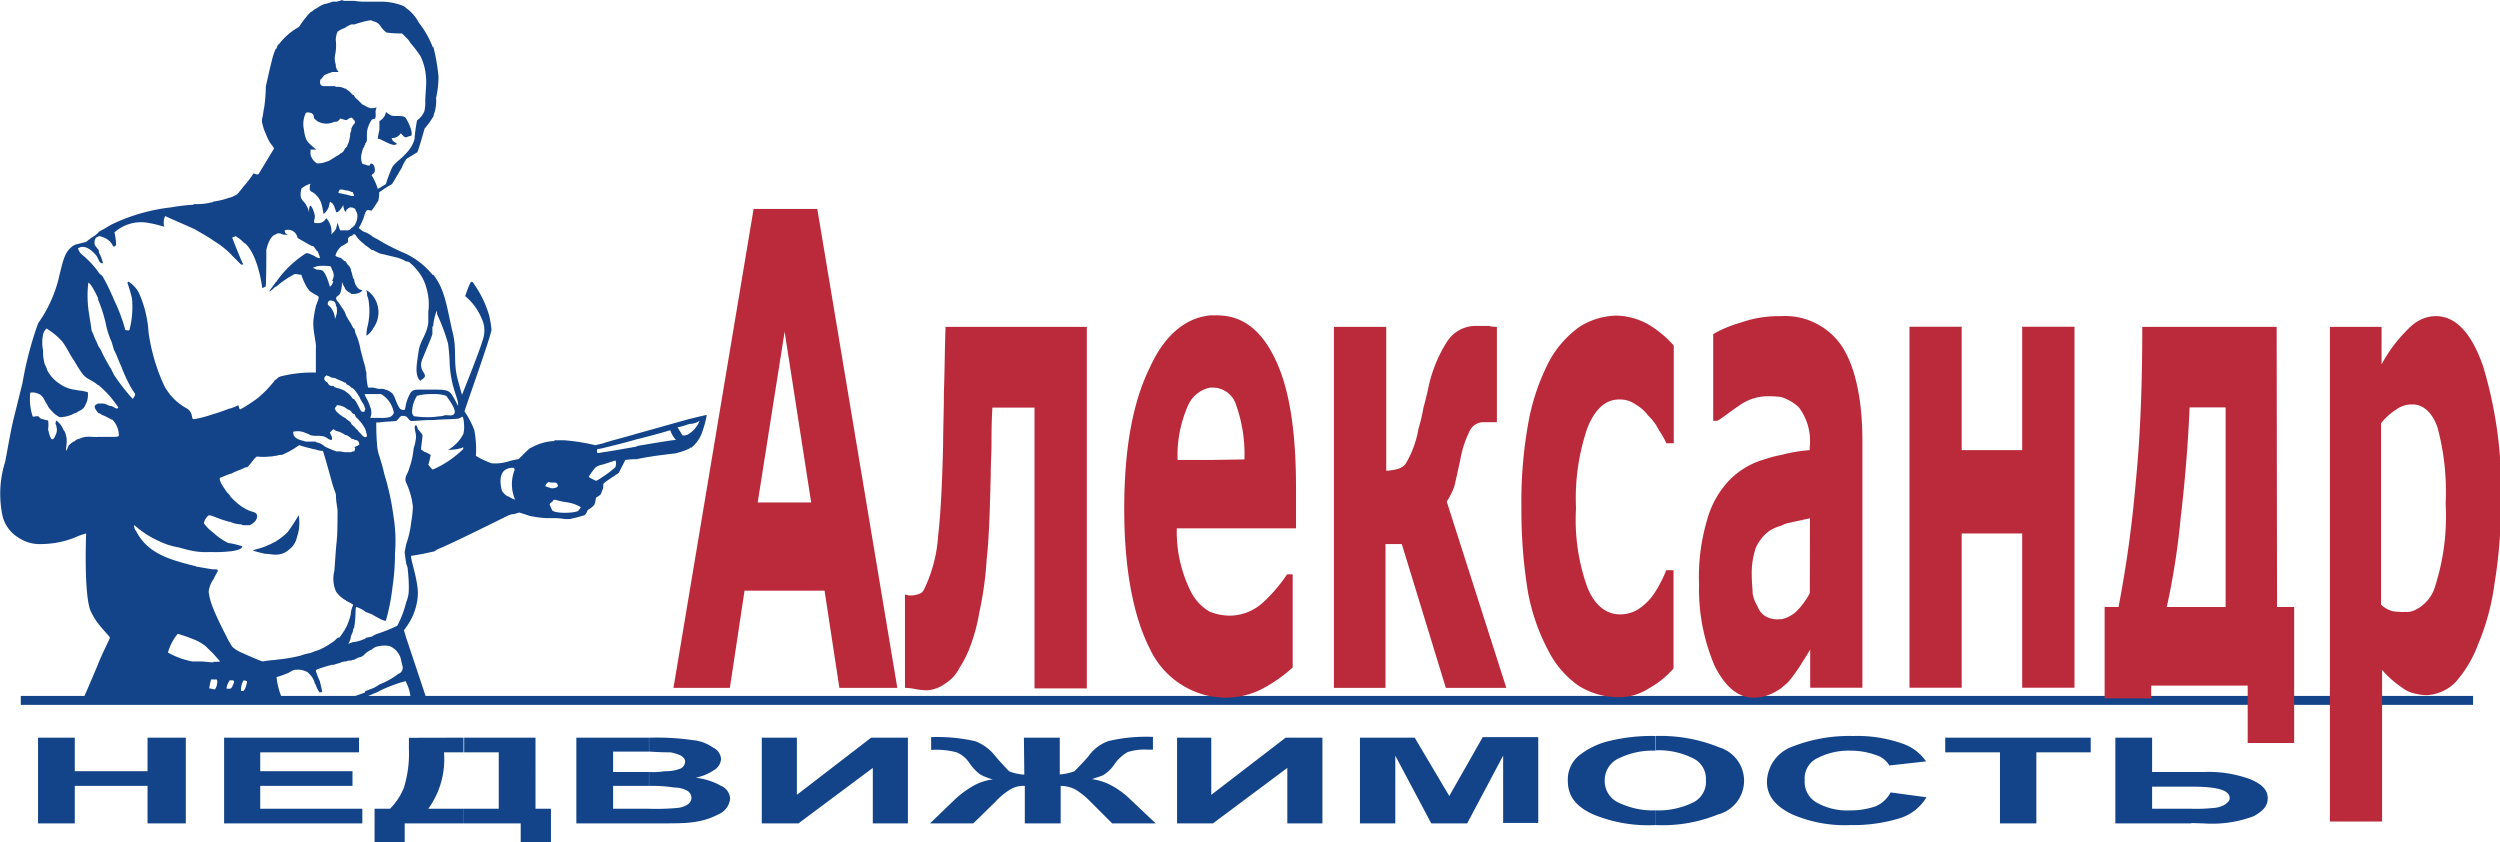
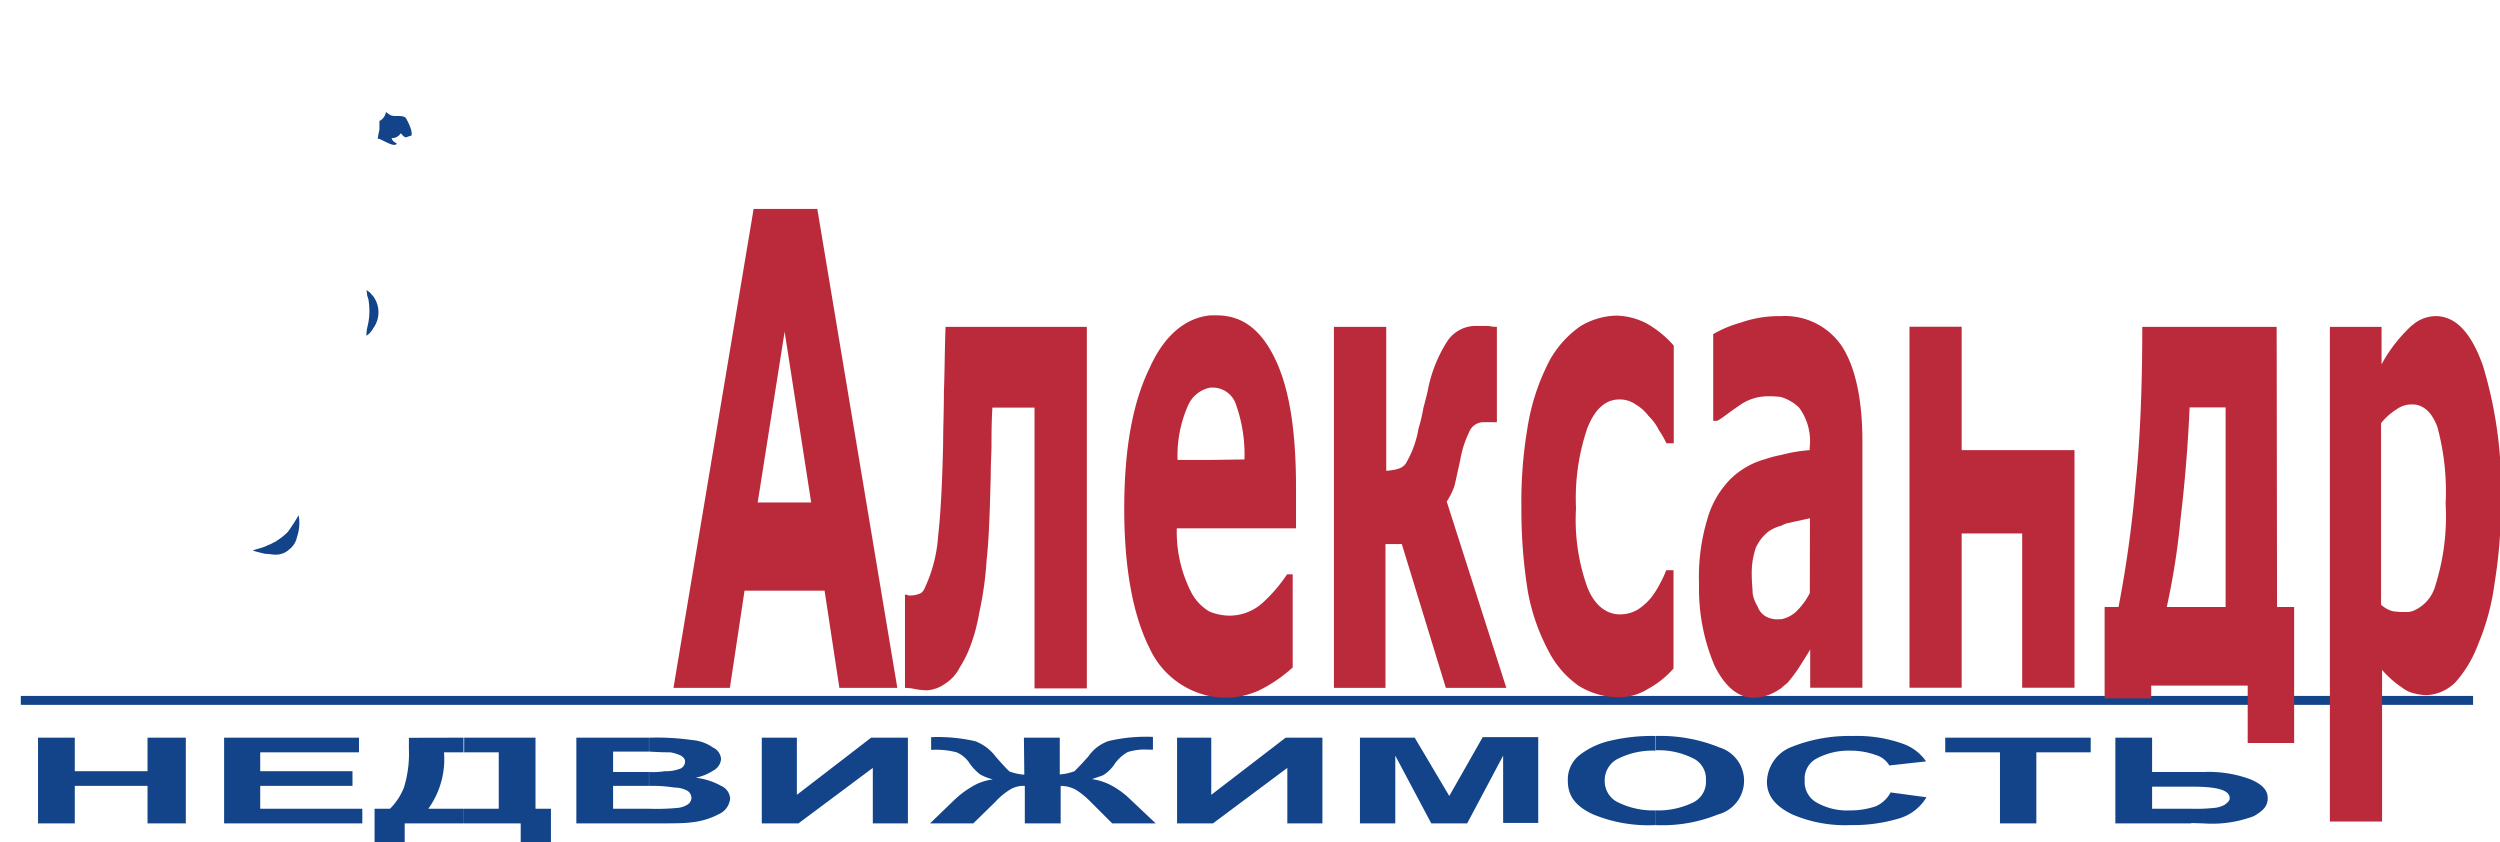
<svg xmlns="http://www.w3.org/2000/svg" id="Layer_1" data-name="Layer 1" viewBox="0 0 195.89 65.99">
  <defs>
    <style>.cls-2,.cls-3{fill:#134489;fill-rule:evenodd}.cls-3{fill:#bb2a3a}</style>
  </defs>
  <path fill="#134489" d="M1.63 54.53h192.15v.7H1.63z" />
  <path class="cls-2" d="M36.15 28.94a1.53 1.53 0 00.45-.45c.06-.06.06-.13.12-.19a2.11 2.11 0 00-.12-2.56l-.07-.06c-.06-.13-.38-.32-.38-.32s.06.25.06.44a1.66 1.66 0 01.13.52 5.12 5.12 0 01-.13 2 3.52 3.52 0 00-.06.62zM30.07 45.71a1.63 1.63 0 00.64-1 3.35 3.35 0 00.13-1.71 15.24 15.24 0 01-.84 1.3 4.61 4.61 0 01-.89.71l-.07.06c-.19.06-.32.19-.57.26-.45.25-1 .32-1.22.44a9.58 9.58 0 001 .26c.32 0 .52.06.77.06h.07a1.51 1.51 0 00.98-.38z" transform="translate(-7.44 -2.63)" />
-   <path class="cls-2" d="M61.43 36.62a.76.76 0 01-.51.13l-.39-.64a4.32 4.32 0 00.9-.26 1.48 1.48 0 00.83-.25 2.19 2.19 0 01-.83 1.02zm-4.1 1zm0 0c-1.08.19-2.17.39-2.68.45a2 2 0 01-.39.06.31.31 0 010-.32 2 2 0 00.39-.06c.51-.13 1.6-.38 2.68-.7 1.35-.32 2.63-.71 2.63-.71a2.21 2.21 0 00.45.77c-.07-.04-1.6.22-3.08.47zm-1.66 1.6a6.64 6.64 0 01-1 .77 4.11 4.11 0 01-.52.32s-.57-.26-.57-.32.51-.77.57-.77a1.49 1.49 0 01.52-.19l1-.32a.72.72 0 010 .47zm-2.88 3.39c-.06.13-.58.2-1.09.2s-.89-.07-1-.2l-.19-.44a.27.27 0 01.19-.2l.13-.19c.12 0 .51.13.89.19a3.07 3.07 0 011.22.39.32.32 0 01-.15.21zm-2.63-1.85a.51.51 0 01.2-.32c.06-.07.13 0 .32 0s.38 0 .38.06c.26.26-.06.39-.38.39a3.21 3.21 0 01-.52-.17zm-2.94.77a1.32 1.32 0 01-.45-.45s-.45-1.41.45-1.73a1 1 0 01.45-.06c.06 0 .13.12.06.25a3.06 3.06 0 00.07 2.24 2.26 2.26 0 01-.58-.29zm-3.46-4.93a3 3 0 01-1.21 1.28 3.65 3.65 0 001-.13c.07 0 .13-.07.19-.07v.13a7.86 7.86 0 01-2.36 1.6h-.07l-.31-.36a6.64 6.64 0 00.19-.77 1.88 1.88 0 00-.51-.25l-.25-.19c0-.13.12-1 .12-1.09s-.38-.51-.38-.51-.06-.39-.19-.26.06.51.06.9a3.88 3.88 0 01-.19.89 6 6 0 01-.32 1.48 2.89 2.89 0 01-.26.64.88.88 0 00-.06.32.5.5 0 00.06.25 5.86 5.86 0 01.52 1.86 7.35 7.35 0 01-.13 1.21 7.4 7.4 0 01-.39 1.73c-.06.32-.12.58-.12.64s.06.51.12.9a1.41 1.41 0 01.13.57 11.34 11.34 0 01.07 1.54 2.5 2.5 0 01-.2.9 8.15 8.15 0 01-.7 1.85 12.43 12.43 0 01-1.41.58 2.06 2.06 0 00-.57.26c-.2.06-.32.06-.52.12 0 .07 0 .07-.06.07a3.19 3.19 0 01-.83.25h-.07c-.06 0-.13.07-.19.07s-.13.06-.19.06a1.45 1.45 0 00.19-.45v-.06c.06-.26.19-.39.19-.58s.07-.06.07-.13c.19-1 .06-1.6.19-1.66a2.84 2.84 0 01.64.32l.06.06.52.2c.19.12.44.25.57.32a1.41 1.41 0 00.51.19 15.64 15.64 0 00.52-2.63 17.82 17.82 0 00.2-2.65 12.16 12.16 0 00-.13-3 19.53 19.53 0 00-.7-3.2c-.13-.57-.26-1-.39-1.41a3.32 3.32 0 01-.19-1c-.06-.64-.06-1.6-.06-1.66h.25c.39-.07 1.09-.07 1.35-.13.06-.06.25-.32.38-.38h.19c.13 0 .13.06.19.06s.2.26.32.32.9-.06 1.73-.06h.07c1-.07 2-.07 2-.13a.88.88 0 00.26-.13c.06 0 .13.26.13.51a2.25 2.25 0 01-.03.77zM39.22 56l.06.13a3.06 3.06 0 01.32 1.09h-3.45s.19-.07.45-.19.38-.13.57-.26a11.49 11.49 0 012.05-.77zm-3.2.9l-.9.32h-5.63a5.49 5.49 0 01-.38-1.54 5.14 5.14 0 00.76-.26c.26-.06.45-.31.77-.31a1.55 1.55 0 01.9.19c.06.06.13.12.19.19a1.51 1.51 0 01.38.7c.07.07.07.13.13.26a1.48 1.48 0 00.26.45l.19-.07-.19-.83a4.76 4.76 0 01-.26-.65c-.06-.12-.06-.19 0-.25a11.24 11.24 0 011.22-.38.54.54 0 00.32-.07c.06 0 .19-.06.26-.06a1.06 1.06 0 01.44-.13h.07a.72.72 0 01.38-.07c.06 0 .13-.06.19-.06h.07a1.9 1.9 0 01.38-.19.66.66 0 00.43-.24.06.06 0 00.06-.06 2.09 2.09 0 01.52-.32.94.94 0 01.57-.26 1.93 1.93 0 01.83 0 1.5 1.5 0 01.9 1.15c.06.33.19.52.06.77s-.25.19-.38.32a6 6 0 01-1.41.77 2.34 2.34 0 01-.57.32c-.2.07-.32.13-.52.19zm-7-2.56a7.39 7.39 0 00-1 .12c-.06 0-.83-.32-1.53-.64a2.89 2.89 0 01-.77-.44 1.09 1.09 0 01-.26-.39l-.06-.06c-.32-.64-.9-1.73-1.28-2.69a5.08 5.08 0 01-.33-1.24 2.06 2.06 0 01.39-1c.13-.32.38-.64.32-.7s-.13-.06-.32-.06-.83-.13-1.28-.2c-.07 0-.13-.06-.19-.06-2.05-.51-3.72-1-4.61-2.75-.13-.13-.19-.39-.13-.45a7.43 7.43 0 002 1.28 5.28 5.28 0 001.41.45c.51.13.9.25 1.35.32a5.49 5.49 0 001 .06h.45a9.21 9.21 0 001.28-.06h.06c.51-.07.9-.19.9-.39a5.67 5.67 0 00-1-.25h-.07a5.11 5.11 0 01-1.21-.83 3.41 3.41 0 01-.71-.71c-.06-.13.26-.64.39-.64a1 1 0 01.32.07 9.8 9.8 0 001.28.44h.06a2.26 2.26 0 00.9.2c0 .06.06.06.13.06H27c.32-.13.64-.45.58-.77s-.51-.25-.77-.45c-.06 0-.13-.06-.25-.12a4.6 4.6 0 01-1-.84c-.06 0-.06 0-.06-.06s-.19-.26-.26-.32c-.32-.45-.64-.9-.57-1.15.06 0 .44-.19.83-.32h.06c.32-.19.77-.32 1-.45a.48.48 0 01.25-.06c.19-.13.58-.77.77-.84a4.13 4.13 0 001 0c.26 0 .38-.06.51-.06h.07c.06-.07.25-.07.38-.07a6.62 6.62 0 001.34-.76 7.69 7.69 0 00.9.25c.19.07.38.07.51.13a1.6 1.6 0 00.45.07c.06.12.51 1.72.77 2.68.13.39.25.71.25.71a4.94 4.94 0 00.07.83v.06a2.22 2.22 0 01.06.45s0 2-.06 2.18V45c-.07.51-.13 1.6-.19 2.36a2.46 2.46 0 00.14 1.64 2.35 2.35 0 00.7.64s.07 0 .07.06l.38.19c.06.07.13.07.19.13a2 2 0 00-.19.64v.07a4.28 4.28 0 01-.19.64 4.08 4.08 0 01-.19.44.24.24 0 00-.07.13c-.12.19-.25.39-.44.64a.34.34 0 00-.26.13 1.22 1.22 0 01-.32.26 5.36 5.36 0 01-1 .57c-.06 0-.12.07-.19.07s-.32.12-.51.19a3.67 3.67 0 00-.76.2 11.82 11.82 0 01-1.92.32zm-2.49 2.43h-.2a1.35 1.35 0 01.2-.83c.12 0 .19.06.25.06s-.11.66-.23.72zm-.84-.45c-.06.13-.12.26-.19.26h-.06c-.07.06-.13 0-.26 0a1.62 1.62 0 01.26-.64h.25c.15.06.09.2.02.33zm-1.53-1.79c-.32 0-.71-.07-1-.07h-.64a6.09 6.09 0 01-1.92-.7 3.91 3.91 0 01.77-1.47s.64.19 1.28.45a3.69 3.69 0 01.89.51l.58.57.57.64a2.34 2.34 0 01-.51.02zm.13 2.11h-.13a.91.91 0 00-.32-.06c0-.19.13-.64.13-.71h.44c.15.13-.04.72-.1.72zM16.37 32c-.07-.13-.13-.26-.19-.39-.26-.44-.45-.76-.71-1.28a2.4 2.4 0 00-.32-.57l-.15-.37c-.19-.32-.19-.51-.38-.83-.06-.52-.13-.84-.19-1.28a8.67 8.67 0 01-.07-2.5c.2.06.52.7.77 1.22v.12a11.05 11.05 0 01.6 1.88 6.88 6.88 0 00.45 1.41c.06.19.12.39.19.64.25.45.32.77.57 1.28a11.09 11.09 0 00.84 1.79c.13.2.25.32.25.45a1.52 1.52 0 01-.19.32A16.18 16.18 0 0116.37 32zm-1.22 3a.46.46 0 01.26.13 5 5 0 01.77.38h.06a1.75 1.75 0 01.51 1.28c-.06.07-.25.07-.57.07h-1c-.57.06-.89-.13-1.47.13-.13.06-.32.06-.38.19a1.33 1.33 0 00-.52.38 1.77 1.77 0 01-.19.39c-.06-.07.13-.71 0-1.16-.06-.19-.06-.32-.19-.44a1.68 1.68 0 00-.58-.77.63.63 0 00-.06.25c0 .07.06.07.06.19a.89.89 0 01-.06.71c-.06.13-.13.32-.26.32s-.25-.45-.32-.77a2.35 2.35 0 000-.7s-.32-.07-.51-.13-.13-.13-.25-.19-.39.06-.45 0a4.45 4.45 0 01-.19-1.86 1 1 0 01.57.06c.45.13.51.52.77.9a1.12 1.12 0 00.26.38 2.35 2.35 0 00.7.58A2.44 2.44 0 0013.3 35c.12 0 .25-.13.38-.19a.77.77 0 00.45-.45 1.65 1.65 0 00.19-1 4.5 4.5 0 00-.64-.13c-.13 0-.32-.06-.38-.06a2.63 2.63 0 01-1.16-.45 2.75 2.75 0 01-1-1.09 2.43 2.43 0 00-.19-.45 3.25 3.25 0 01-.13-1.08 3 3 0 010-1.28 1 1 0 01.26-.45 5.48 5.48 0 011.22 1c.44.58.57 1 1 1.6a8.25 8.25 0 00.64 1c.32.38.7.44 1.08.76a.2.2 0 00.13.07 7.66 7.66 0 011 1c.32.39.57.77.57.77-.13.19-.32-.06-.57-.13h-.07c-.25-.06-.32-.19-.64-.19h-.32c-.06.06-.19.06-.25.19s.13.39.28.56zM15 22.67a2.23 2.23 0 01.19.38c.07.13.19.26.32.19a3.65 3.65 0 00-.32-.83.36.36 0 00-.13-.32l-.19-.25c-.06-.26 0-.58.19-.64a.21.21 0 00.13-.07.64.64 0 01.26.07 1.33 1.33 0 01.77.57.22.22 0 01.06.13c.13.13.13 0 .26-.06a5.38 5.38 0 00-.13-1 3.11 3.11 0 012.56-.76 9.3 9.3 0 011.34.32 1.25 1.25 0 01.07-.84c.13.07 2.05.9 2.24 1a.22.22 0 01.13.06c.19.13.83.45 1.47.9a6.83 6.83 0 011.28 1c.06 0 .06.07.06.07l.77.77h.19c-.13-.13-.89-2.12-.89-2.12s.25-.06.25-.12a3.1 3.1 0 01.71.57c.06 0 .06 0 .12.07 1 1 1.28 3.45 1.28 3.45l.26-.13c.06-.06.06-2.75.06-2.88.13-.57.39-1.15.77-1.21l.07-.07h.25a.8.8 0 00.6.08c-.19-.06-.25-.13-.25-.32a.75.75 0 011 .58c.06.06.76.45 1 .58s.13.06.19.06.19.19.32.38a.07.07 0 01.07.07 2 2 0 01.19.51.69.69 0 01-.26-.06 3 3 0 00-.51-.26.66.66 0 00-.32-.07 8.1 8.1 0 00-2.3 2.18.07.07 0 01-.07.07c-.25.38-.51.64-.51.76a1.89 1.89 0 00.45-.38h.07a7.44 7.44 0 011.47-1c.13 0 .38.06.51.06a5.08 5.08 0 00.45 1c.06.07.13.2.19.26a4.36 4.36 0 00.51.32.59.59 0 01.19.13c.07.06-.06.38-.19.7a10.53 10.53 0 00-.2 1.15c-.07.84.25 1.8.19 2.18v1.92h-.45a10 10 0 00-2.37.32.77.77 0 00-.25.19l-.12.07a8.82 8.82 0 01-1.34 1.4 11 11 0 01-1.15.77c-.13.07-.2.13-.26.13s-.13-.32-.13-.32a4.85 4.85 0 01-.64.26h-.06c-.32.12-.83.32-1.28.44a9.34 9.34 0 01-1.47.39h-.07c-.19 0 0-.51-.51-.83a4.37 4.37 0 01-1.79-1.8 15 15 0 01-1.22-4.16 8.81 8.81 0 00-.77-3.13 2.3 2.3 0 00-.77-.83c0-.07-.12.06-.12.06a12.37 12.37 0 01.36 1.22 7 7 0 01-.2 2.49c-.06.07-.25 0-.32 0a13.26 13.26 0 00-.89-2.37 4.08 4.08 0 00-.19-.44 14.31 14.31 0 00-.71-1.41c-.13-.13-.25-.19-.32-.32a6.77 6.77 0 00-1.34-1.41 1.13 1.13 0 01-.26-.45c.39-.25.9-.09 1.45.58zm16.13-5.32a1.88 1.88 0 01.64-.32 1.17 1.17 0 00-.06.45c0 .07.06.07.06.13a1.3 1.3 0 01.51.38l.07.07a1.83 1.83 0 01.32.7c.06.26.12.64.12.64a1.3 1.3 0 00.39-.51c.06-.13.06-.32.13-.45.13.07.13.13.19.13.19.26.25.7.32.7.26-.06.51-.57.51-.57s.07.51.19.51 0-.06.07-.13.25-.25.38-.19a.22.22 0 01.19.07h.07c.06.06.06.12.13.25s.12.26.06.58-.13.32-.19.51h-.07c0 .13-.13.13-.19.19a.37.37 0 01-.38.19h-.49a3.15 3.15 0 01-.19-.57c-.07.06-.07.25-.13.38v.06a2.14 2.14 0 01-.38.45 1.54 1.54 0 00-.4-1.28.7.7 0 01-.71.39h-.19c-.13-.13.06-.39 0-.64s-.19-.64-.32-.71-.13.51-.13.51a1.24 1.24 0 00-.19-.51c-.13-.32-.38-.38-.45-.7a1.38 1.38 0 01.08-.71zm4.1.64h-.26c-.13-.06-.26-.06-.38-.12h-.07l-.57-.13a.46.46 0 01.13-.26 1.1 1.1 0 01.44.07h.07a1 1 0 01.38.12c.06 0 .13 0 .13.07s.06.06.06.13.03.06.03.13zm-3.78-6.52c0-.07.32 0 .32 0a.34.34 0 01.26.38c.06.13.19.19.25.26a1.41 1.41 0 001.22.12.61.61 0 01.32-.06c.13-.06.26-.19.26-.26l.44.13h.07c.12-.06.25-.19.38-.19a.3.3 0 01.19.19.07.07 0 01.07.07c0 .06.06.06 0 .19l-.07.06a.68.68 0 01-.13.19.21.21 0 01-.06.13v.07a.5.5 0 01-.06.25c-.07.13 0 .26-.07.45a1.88 1.88 0 01-.19.58c0 .06 0 .06-.06.12l-.13.13a.59.59 0 01-.38.39c0 .06-.13.12-.26.19s-.19.13-.32.19a1.37 1.37 0 01-.51.26 1.68 1.68 0 01-.71.12 1.1 1.1 0 01-.51-.7v-.38h.45c-.07-.07-.26-.2-.45-.39a1.54 1.54 0 01-.32-.38 2.56 2.56 0 01-.19-.77 2 2 0 01.15-1.34zm1.15-2.63s.19-.25.26-.32a3.74 3.74 0 01.64-.25h.45c0-.07-.07-.13-.13-.2V8c-.07-.06-.07-.19-.07-.32a1.41 1.41 0 01-.06-.7 3.77 3.77 0 00.06-1.22 1.55 1.55 0 01.07-.45c0-.06.06-.13.06-.19a2 2 0 01.64-.32.07.07 0 01.07-.07 2.66 2.66 0 01.38-.19h.26c.32-.12.64-.19.83-.25h.06a1.7 1.7 0 01.39-.07.2.2 0 01.13.07.86.86 0 01.57.32 2.18 2.18 0 00.51.57 8.4 8.4 0 001.22.07l.38.38a1.57 1.57 0 01.28.37 9.75 9.75 0 01.77 1 4.28 4.28 0 01.45 1.73c.06.25-.06 1.53-.06 1.79a3.06 3.06 0 01-.07.83 1.6 1.6 0 01-.57.71 12 12 0 00-.2 1.47 2.49 2.49 0 01-.64 1.09c-.44.51-1 .83-1.15 1.21a9.87 9.87 0 00-.45 1.22l-.51.32-.13.06a4.3 4.3 0 00-.44-1s-.07 0 0-.13a.51.51 0 00.19-.19c.06-.19 0-.58-.19-.64s-.13.06-.2.13a.55.55 0 01-.32-.07H36v-.03a.25.25 0 01-.19-.07 1.36 1.36 0 010-.89 1 1 0 01.19-.45V14c.06 0 .06-.07.06-.13a.46.46 0 00.13-.26V13a2.19 2.19 0 01.39-1 .48.48 0 01.25-.06c.13-.39-.06-.51.13-.9a1.26 1.26 0 01-.38.07h-.13c-.13-.07-.26-.07-.39-.2H36c-.06-.06-.13-.06-.19-.12l-.39-.39a.62.62 0 01-.25-.32h-.07l-.19-.19-.06-.06c-.13-.13-.2-.13-.32-.26h-.07a1.23 1.23 0 00-.7-.13l-.07-.06h-.89c-.43-.03-.24-.54-.24-.54zm2.95 27.59l-.32-.32a.07.07 0 00-.07-.07l-.19-.19a.31.31 0 00-.13-.19l-.25-.19-.07-.07a2.74 2.74 0 01-.7-.51c-.07-.06-.07-.13-.13-.19s.06-.19.13-.26v-.06h.06a1.29 1.29 0 01.71.26l.06.06a.54.54 0 01.32.19c.06.13.13.13.19.19h.07c.06.13.06.2.13.26a3.42 3.42 0 01.7.9v.06a.25.25 0 01.06.19.66.66 0 01.07.32l-.07.07H36c-.17-.07-.3-.32-.49-.45zm-2-11.78a.7.7 0 01-.26.45s-.29-1.1-.6-1.28a1.33 1.33 0 00-.45-.06c-.06-.07-.19-.07-.25-.13s.19-.07.25-.13a3.3 3.3 0 011.09 0c.07.06.07.13.13.26a1 1 0 01.13.51 1.54 1.54 0 01-.13.38zM36 34.83v.06h-.19c-.13 0-.32-.64-.64-1h-.07l-.19-.25a1.74 1.74 0 00-.38-.32l-.07-.07-.32-.13c-.12-.06-.25-.06-.38-.12s-.07 0-.13-.07-.13-.06-.19-.06a.33.33 0 01-.32-.26c-.13-.06-.32-.19-.26-.38s.13-.07.13-.19a1.54 1.54 0 01.45.19.61.61 0 01.32.06c.26.13.45.19.7.32h.07c0 .07.06.07.06.13a1.28 1.28 0 01.32.19.31.31 0 00.19.13l.07.06a4.71 4.71 0 01.45.64c.12.32.32.52.38.71v.06c.08.11.08.17 0 .3zm-2.18-8.07a1 1 0 01-.06.64v.07a.29.29 0 00-.07.19 1.55 1.55 0 00-.31-.9c-.07-.12-.26-.19-.26-.32s.06-.32.32-.25.25.13.32.32v.06c.02.07.08.13.08.19zM35.19 38h-.07c-.06 0-.13.06-.19.06h-.45c-.12 0-.32-.06-.44-.06h-.26c-.13-.07-.19-.07-.32-.13a5.11 5.11 0 01-.58-.26 1.26 1.26 0 00-.64-.32c-.06-.06-.06-.06-.13-.06h-.7c-.45-.13-1-.19-1-.77a1.49 1.49 0 01.89.06l.32.13c.07 0 .07.07.13.07a1.67 1.67 0 00.51.06 1.91 1.91 0 01.58.06c.25.07.32.26.58.26.12-.19-.07-.38-.13-.58l.25-.25c.07 0 .13.06.26.13a1.93 1.93 0 01.7.32h.07a1.3 1.3 0 01.38.25.22.22 0 00.19.07.06.06 0 01.07.06c.19 0 .38.06.38.38l-.38.19c.04.04.11.1-.02.33zm1.28-3.4a3.31 3.31 0 00-.39-.89c0-.07 0-.07-.06-.13v-.07h1.28a2.1 2.1 0 011 1.48.61.61 0 01-.32.32 2.54 2.54 0 01-.83.06h-.7a1.07 1.07 0 00.02-.8zm6.59.39c-.13.32-.51.12-.83.19 0 .06-.39.06-.83.13h-.07a7.57 7.57 0 01-1.47-.07 1 1 0 01-.13-.25 2.43 2.43 0 01.39-1.35 4.62 4.62 0 011.21-.13h.07a3 3 0 011 .13c.02.04.79 1 .66 1.36zM36 21.77a.06.06 0 00.06.07c.2.12.32.25.52.38a.25.25 0 01.19.06l.38.19c.19.07.32.07.51.13l.84.2a2.6 2.6 0 01.76.32.37.37 0 01.32.12 3 3 0 01.45.45 3.57 3.57 0 01.83 1.54 4.47 4.47 0 01.14 1.85v.84c-.13 1-.64 1.34-.77 2.3s-.32 1.79.13 2.24c.07 0 .07-.06.19-.13.39-.25.07-.45-.06-.77a1.45 1.45 0 01-.06-.38 1.69 1.69 0 01.12-.45l.45-1.09c.13-.32.19-.44.32-.83v-.57c.07-.07.07-.07.07-.13a4.47 4.47 0 01.26-1.11c.07.06 0 .19.07.32a15.19 15.19 0 01.83 2.24 15.46 15.46 0 01.13 1.66c.12 1.92.76 2.75.64 3.2L43 33.8c-.26-.38-.26-.64-1.28-.64h-1.41c-.32 0-.51 0-.71.26a3.56 3.56 0 00-.32.77c-.06.19-.06.38-.12.51s-.26 0-.32 0c-.26-.19-.45-1-.64-1.22a1.12 1.12 0 00-.58-.32c-.06-.06-.26-.06-.45-.06s-.38-.1-.57-.1h-.32a4.79 4.79 0 01-.13-1 .77.77 0 00-.07-.39.63.63 0 00-.06-.32v-.06c-.13-.38-.19-.7-.32-1.15a5.19 5.19 0 00-.38-1.28c-.07-.13-.07-.32-.13-.45h-.07c-.06-.13-.13-.26-.19-.38a5.41 5.41 0 01-.38-.64c0-.07-.07-.13-.07-.2-.12-.25-.25-.38-.44-.7-.07-.13-.2-.19-.26-.38s.26-.26.32-.45a2.31 2.31 0 00.13-.9 2 2 0 00.25.51c0 .07 0 .07.07.13a1 1 0 00.38.26v.06h.32a1 1 0 00.58-.25c0-.07-.19-.07-.26-.13a1.09 1.09 0 01-.38-.77l-.07-.06L35 24c0-.06-.06-.13-.06-.19v-.06a1 1 0 00-.32-.45.21.21 0 00-.06-.13c0-.06-.07-.06-.07-.06a1.41 1.41 0 01-.32-.26 2.07 2.07 0 01-.38-.13l-.07-.06.07-.2a1.48 1.48 0 01.45-.57c.06 0 .13-.06.25-.13s.07 0 .07-.06a.2.2 0 00.12-.07c.07-.12 0-.32.07-.38s.13-.13.19-.13.13-.06.19-.13h.13a2.62 2.62 0 00.74.78zm25.41 13.7l-4.1 1.15c-1.08.32-2.17.58-2.68.77a3.92 3.92 0 00-.52.13 15.7 15.7 0 00-2.43-.39h-.77c-.06.07-.12.07-.25.07a4.22 4.22 0 00-1.6.51c-.13 0-.77.7-1 .9a5.31 5.31 0 00-.83.19 3.5 3.5 0 01-1.28.13 7 7 0 01-1.22-.58 8.08 8.08 0 00-.12-2 6.91 6.91 0 00-.77-1.48c0-.13 2.05-5.82 2.11-6.4a7.52 7.52 0 00-.19-1.15 8.37 8.37 0 00-1.1-2.32c-.06-.07-.19-.39-.32-.26s-.45 1.09-.45 1.09a4.59 4.59 0 011.28 1.73 2.18 2.18 0 01.19 1.34c-.06.58-1.72 4.67-1.72 4.67s-.2-.7-.32-1.15c-.39-1.41-.07-2.3-.39-3.65-.45-1.85-.57-3.39-1.53-4.61h-.07a6.14 6.14 0 00-2.11-1.66 16.28 16.28 0 01-2-1c-.19-.13-.38-.2-.57-.32a2.5 2.5 0 00-.52-.33l-.13-.04a1.79 1.79 0 01-.45-.32 4.06 4.06 0 00.45-1v-.06c.06-.07.06-.07.06-.13a.88.88 0 01.13-.19c.13-.07.26.06.39 0 .19-.26.51-.77.51-.77l.06-.39v-.25a10.66 10.66 0 011-.64c.07-.07.64-1.09.77-1.28a3 3 0 01.38-.71l.84-.51c.06-.06.57-1.85.57-1.85s.45-.52.71-1v-.07a3.12 3.12 0 00.19-1.34 7.57 7.57 0 00.19-1.67 15.37 15.37 0 00-.38-2.24c0-.06 0-.06-.07-.06a7.21 7.21 0 00-1.09-1.92 3.2 3.2 0 00-1-1.15.64.64 0 00-.26-.18 4.74 4.74 0 00-1.79-.32H36a4.27 4.27 0 01-.77-.06h-.71a.73.73 0 01-.32-.07c-.06.07-.19.07-.38.13h-.32a3.78 3.78 0 01-.64.19 1.9 1.9 0 00-.58.32c-.06 0-.13.07-.25.13a.8.8 0 01-.26.19 7 7 0 00-.9 1.15 5 5 0 00-1.57 1.35c-.13.06-.13.19-.19.32s-.07 0-.07.06a5 5 0 00-.32 1c-.19.7-.25 1.09-.45 1.92a13.14 13.14 0 01-.12 1.61c-.07.32-.07.45-.13.77a1 1 0 000 .64 3.35 3.35 0 00.25.71 4.37 4.37 0 00.26.57c.13.26.32.39.38.58l-1.21 2c-.07.07-.26 0-.39-.06a8 8 0 01-.76 1c-.2.25-.45.57-.52.64a3.47 3.47 0 01-.51.25h-.06a5.83 5.83 0 01-1.28.32.23.23 0 01-.19.07 4.56 4.56 0 01-1.28.13c-.07 0-.13.06-.2.06a12.46 12.46 0 00-1.6.19 14.57 14.57 0 00-4.73 1.35c-.32.19-.64.38-1 .57-.06.13-.19.19-.25.26a6.23 6.23 0 00-.64.45c-.07.13-.64.19-1 .32-.07.06-.13.06-.2.13-.57.44-.7 1-1.08 2.62a10.53 10.53 0 01-1.21 2.83l-.38.58a27.55 27.55 0 00-1.22 4.67l-.7 2.82c-.32 1.34-.64 3.46-.71 3.52a8.36 8.36 0 00-.13 4.16 2.75 2.75 0 001.22 1.6 2.91 2.91 0 001.79.51 7.2 7.2 0 002.63-.51 5.28 5.28 0 01.89-.32c0 .06-.19 4.54.32 6a5.1 5.1 0 00.64 1.08c.45.58.9 1 .9 1.09s-.45.9-.9 2-1.09 2.56-1.09 2.56l-.12.64H41l-1.73-5.19-.18-.61a1.2 1.2 0 00.19-.25 4.68 4.68 0 00.9-2.5c.06-1.09-.64-2.94-.51-3.07a15.82 15.82 0 001.66-.32h.07a2.7 2.7 0 00.32-.19c1-.39 4.22-2 5.5-2.63a1.27 1.27 0 01.51-.13l.39-.12s.64.19.76.25a9.13 9.13 0 001.35.19h.45a5 5 0 011 .07h.39a11.61 11.61 0 001.17-.3c.19-.13.19-.38.32-.45s.38-.25.45-.38.12-.45.12-.51.32-.19.39-.32.06-.19.13-.32.06-.32.06-.45 1.09-.77 1.22-.9l.51-1a6.33 6.33 0 01.89-.06c1.16-.26 3-.45 3-.45a6 6 0 001.15-.39c0-.06.06-.06.13-.06a2.74 2.74 0 00.89-1.34 7.7 7.7 0 00.32-1.22c-.11 0-.62.13-1.39.32z" transform="translate(-7.44 -2.63)" />
  <path class="cls-2" d="M37.3 13.58c.19.06.89.51 1.15.38s-.26-.13-.32-.51a.78.78 0 00.71-.38c.19.19.25.32.44.32a2 2 0 01.39-.13c.13-.26-.19-1-.45-1.41-.32-.26-1 0-1.28-.26a1.57 1.57 0 01-.26-.19.93.93 0 01-.51.71v.7a4.94 4.94 0 00-.13.7h.13z" transform="translate(-7.44 -2.63)" />
  <path class="cls-3" d="M68.92 42h-2.11l2.11-13.38L71 42zm0-23zm0 0h-2.43l-6.28 37.53h4.42l1.15-7.62h6.27l1.16 7.62h4.54L71.48 19zM102.27 38.67h-2.56a9.66 9.66 0 01.83-4.29 2.41 2.41 0 011.73-1.38h.19a1.92 1.92 0 011.85 1.4 11.58 11.58 0 01.64 4.23zm.51-11.33zm0 0h-.51c-1.92.19-3.59 1.54-4.74 4.1-1.35 2.75-2 6.4-2 11.07s.7 8.38 2 10.94a6.66 6.66 0 004.68 3.72 7.35 7.35 0 001.21.13 6.4 6.4 0 002.69-.58 11.33 11.33 0 002.62-1.79v-7.3h-.44a12 12 0 01-1.92 2.24 3.9 3.9 0 01-2.56 1 4.27 4.27 0 01-1.6-.32 3.78 3.78 0 01-1.41-1.47 10.4 10.4 0 01-1.15-5.05h9.34v-3.2c0-4.42-.51-7.69-1.6-10s-2.56-3.49-4.61-3.49zM81.4 33.36c0 1.53-.06 2.81-.06 4-.07 3.19-.2 5.63-.39 7.23a11.3 11.3 0 01-1 4c-.13.32-.26.51-.51.58a2.07 2.07 0 01-.58.12h-.26a.19.19 0 00-.12-.06h-.13v7.3a4 4 0 01.64.06 5.7 5.7 0 001.09.13 2.71 2.71 0 001.4-.51 3.17 3.17 0 001.16-1.28 8.38 8.38 0 00.83-1.67 13.92 13.92 0 00.7-2.62 26.8 26.8 0 00.58-4.16c.19-1.67.25-3.91.32-6.59 0-1 .06-1.73.06-2.44s0-1.66.07-2.88h3.3v22h4.1V28.24H81.53c-.07 1.92-.07 3.64-.13 5.12zM136.51 28a5.36 5.36 0 00-2.43-.64 5.69 5.69 0 00-2.82.84 8 8 0 00-2.37 2.62 17 17 0 00-1.66 4.74 35 35 0 00-.58 6.85 40 40 0 00.51 6.59 15.9 15.9 0 001.6 4.61 7.46 7.46 0 002.37 2.75 5.9 5.9 0 003.08.9 4.21 4.21 0 002.36-.65 7.26 7.26 0 002-1.6v-7.7H138a9.64 9.64 0 01-.51 1.09 6.76 6.76 0 01-.7 1.09 4.5 4.5 0 01-1 .89 2.7 2.7 0 01-1.41.39c-1.08 0-2-.71-2.56-2.12a15.65 15.65 0 01-.89-6.2 17 17 0 01.89-6.28c.58-1.47 1.41-2.24 2.5-2.24a2.13 2.13 0 011.28.39 3.37 3.37 0 011 .89 4.06 4.06 0 01.84 1.15 6.47 6.47 0 01.57 1h.58v-7.65a8.27 8.27 0 00-2.08-1.71zM181.83 50.19h-4.61a57.57 57.57 0 001.09-7c.32-2.68.57-5.63.7-8.64h2.82zm4-21.95zm0 0H175.3c0 4.28-.13 8.32-.51 12.16a93.67 93.67 0 01-1.35 9.79h-1.09v7.16H176v-1h7.56v4.5h3.64V50.19h-1.34zM198.28 48.46a3 3 0 01-1.67 2 1.44 1.44 0 01-.7.12 5.16 5.16 0 01-1-.06 2.18 2.18 0 01-.9-.51V35.79a4.94 4.94 0 011.22-1.09 2 2 0 011.15-.38h.19c.83.06 1.47.7 1.86 1.79a19.42 19.42 0 01.64 6 17.9 17.9 0 01-.79 6.35zM202 31.31zm0 0c-.9-2.56-2.11-3.91-3.71-3.91a2.8 2.8 0 00-1.67.58 4.36 4.36 0 00-.57.51 11.52 11.52 0 00-2 2.69v-2.94H190V67h4.09V55.12a7.79 7.79 0 001.6 1.41 2.37 2.37 0 001 .45 4.08 4.08 0 00.9.12 3.43 3.43 0 002.24-1 9.41 9.41 0 001.79-3 18.46 18.46 0 001.28-4.74 38.71 38.71 0 00.51-6.4A33.39 33.39 0 00202 31.31z" transform="translate(-7.44 -2.63)" />
-   <path class="cls-3" d="M158.45 35.27h-4.74V25.6h-4.09v28.29h4.09V41.8h4.74v12.09h4.1V25.6h-4.1v9.67z" />
+   <path class="cls-3" d="M158.45 35.27h-4.74V25.6h-4.09v28.29h4.09V41.8h4.74v12.09h4.1V25.6v9.67z" />
  <path class="cls-3" d="M149.25 49.1a5.51 5.51 0 01-1.09 1.47 2.41 2.41 0 01-1.15.58h-.13a1.85 1.85 0 01-1.15-.26 1.5 1.5 0 01-.58-.76 2.78 2.78 0 01-.38-1c0-.38-.07-.83-.07-1.47a6.11 6.11 0 01.32-2.11 3.42 3.42 0 011-1.28 3.21 3.21 0 011-.45 2.53 2.53 0 01.45-.19l1.79-.39zM147 27.4zm0 0h-.32a9.12 9.12 0 00-2.88.52 9.27 9.27 0 00-2.12.89v6.79h.32c.39-.2.9-.64 1.67-1.16a3.91 3.91 0 012.17-.76 7.52 7.52 0 011.16.06 3.54 3.54 0 011.41.83 4.43 4.43 0 01.83 3.14v.19a12.32 12.32 0 00-2.24.38 8.35 8.35 0 00-1.22.32 6.25 6.25 0 00-2.78 1.6 7.3 7.3 0 00-1.79 3.14 15.65 15.65 0 00-.64 5.06 15.4 15.4 0 001.22 6.4c.83 1.66 1.85 2.5 3.07 2.5a3.55 3.55 0 001.41-.32 5.12 5.12 0 00.77-.45c.12-.13.32-.26.51-.45a11.79 11.79 0 00.9-1.22c.32-.51.64-1 .83-1.34v3h4.09V37.2c0-3.33-.57-5.83-1.6-7.43A5.38 5.38 0 00147 27.4zM121.4 40.72c.13-.52.26-1.16.45-2a8.19 8.19 0 01.71-2.24 1.21 1.21 0 011.09-.77h1.08v-7.47a2.69 2.69 0 01-.64-.07h-.89a2.67 2.67 0 00-2.37 1.22 10.92 10.92 0 00-1.47 3.61c-.07.38-.2.89-.39 1.6a12.36 12.36 0 01-.38 1.6 7.91 7.91 0 01-1 2.75c-.25.38-.76.51-1.53.57V28.24h-4.1v28.29H116V45.26h1.28l3.45 11.27h4.74l-4.67-14.6a5.44 5.44 0 00.6-1.21z" transform="translate(-7.44 -2.63)" />
  <path class="cls-2" d="M25 67.15v-6.72h10.57v1.15h-7.74v1.48h7.23v1.15h-7.23V66h8v1.15zm18.81-6.72zm0 0v1.15h-1.58A6.63 6.63 0 0141 66h2.75v1.15h-4.6v1.47h-2.36V66H38a4.89 4.89 0 001.09-1.66 8.94 8.94 0 00.39-3v-.9zm-33.39 6.72v-6.72h2.88v2.63H19v-2.63h3v6.72h-3v-2.94h-5.7v2.94zm33.34 0V66h2.76v-4.42h-2.76v-1.15h5.64V66h1.21v2.62h-2.37v-1.47zm14.53-6.72v1.09h-2.81v1.6h2.81v1.09h-2.81V66h2.81v1.15H52.6v-6.72zM114 67.15v-6.72h4.29L121 65l2.62-4.61h4.35v6.72h-2.75v-5.27l-2.82 5.31h-2.81l-2.82-5.31v5.31zm-14.33 0v-6.72h2.68v4.48l5.83-4.48h2.88v6.72h-2.75V62.8l-5.83 4.35zm-12-6.72h2.81v2.88a4 4 0 001.15-.25c.2-.2.58-.58 1.09-1.16a3.18 3.18 0 011.6-1.21 12.79 12.79 0 013.46-.32v1h-.38a4.37 4.37 0 00-1.6.19 3.17 3.17 0 00-1 .9 2.9 2.9 0 01-.9.9c-.25.12-.57.19-.89.32a4.57 4.57 0 011.41.44 6.54 6.54 0 011.6 1.16L98 67.15h-3.41l-1.73-1.73a6.38 6.38 0 00-1.09-.89 2.48 2.48 0 00-1.22-.32v2.94h-2.81v-2.94a2 2 0 00-1.09.25 5.28 5.28 0 00-1.22 1l-1.73 1.69h-3.39l1.92-1.85a7.51 7.51 0 011.47-1.09 4.15 4.15 0 011.54-.51 4.18 4.18 0 01-1-.39 3.86 3.86 0 01-.84-.89 2.26 2.26 0 00-1-.84 6.31 6.31 0 00-2-.19v-1a13.16 13.16 0 013.46.32 3.63 3.63 0 011.6 1.21c.51.58.89 1 1.08 1.16a4.06 4.06 0 001.16.25zm-20.54 6.72v-6.72h2.75v4.48l5.82-4.48h2.88v6.72h-2.75V62.8L70 67.15zm-8.84 0V66a17.51 17.51 0 002.18-.06 1.77 1.77 0 00.83-.26.66.66 0 00.32-.51.68.68 0 00-.32-.58 2.12 2.12 0 00-1-.25 11.23 11.23 0 00-2-.13v-1.09a5.62 5.62 0 001.22-.06 3.2 3.2 0 001.22-.2.61.61 0 00.38-.57c0-.19-.13-.32-.32-.45a3.36 3.36 0 00-.83-.26c-.26 0-.77 0-1.67-.06v-1.09h.07a19.78 19.78 0 013.33.19 3.27 3.27 0 011.6.58 1.08 1.08 0 01.64.9 1.11 1.11 0 01-.58.89 4 4 0 01-1.41.58 5.3 5.3 0 012 .64 1.16 1.16 0 01.7 1 1.49 1.49 0 01-.9 1.22 5.86 5.86 0 01-2.17.64c-.53.08-1.58.08-3.29.08zm78.86-6.85v1.15a6 6 0 00-2.82.58 1.88 1.88 0 00-1.15 1.79 1.85 1.85 0 001.15 1.73 6.25 6.25 0 002.82.58v1.15a11.33 11.33 0 01-4.86-.83c-1.41-.64-2-1.47-2-2.63a2.42 2.42 0 01.89-2 6.09 6.09 0 012.44-1.15 14 14 0 013.53-.37zm27 6.85v-5.57h-4.29v-1.15h11.4v1.15H167v5.57zm-8.58-2.43l2.82.38a3.72 3.72 0 01-2.18 1.67 12.48 12.48 0 01-3.77.51 10.43 10.43 0 01-4.55-.83c-1.34-.64-2-1.47-2-2.56a3 3 0 012-2.76 12.18 12.18 0 014.74-.83 10.62 10.62 0 014 .64 3.68 3.68 0 011.73 1.35l-2.88.32a1.83 1.83 0 00-1.09-.83 5.76 5.76 0 00-1.92-.33 5.32 5.32 0 00-2.62.58 1.76 1.76 0 00-1 1.73 1.85 1.85 0 001 1.79 4.83 4.83 0 002.56.58 6.13 6.13 0 002-.32 2.4 2.4 0 001.17-1.09zm-18.43 2.56v-1.15h.06a6.25 6.25 0 002.82-.58 1.81 1.81 0 001.09-1.79A1.79 1.79 0 00140 62a6 6 0 00-2.82-.58h-.06V60.3a12.29 12.29 0 015.06.9 2.73 2.73 0 01-.13 5.25 11.59 11.59 0 01-4.87.83zm42-4.16v1.15h-3.07V66h3.07v1.15h-5.95v-6.72h2.88v2.69zm0 4V66a13.22 13.22 0 001.73-.06 2.09 2.09 0 00.9-.26c.25-.19.38-.32.38-.51 0-.64-1-.9-2.94-.9h-.07v-1.15h1a9.38 9.38 0 013.65.58c.89.38 1.34.83 1.34 1.47s-.38 1-1.09 1.41a9.25 9.25 0 01-3.9.57z" transform="translate(-7.44 -2.63)" />
</svg>